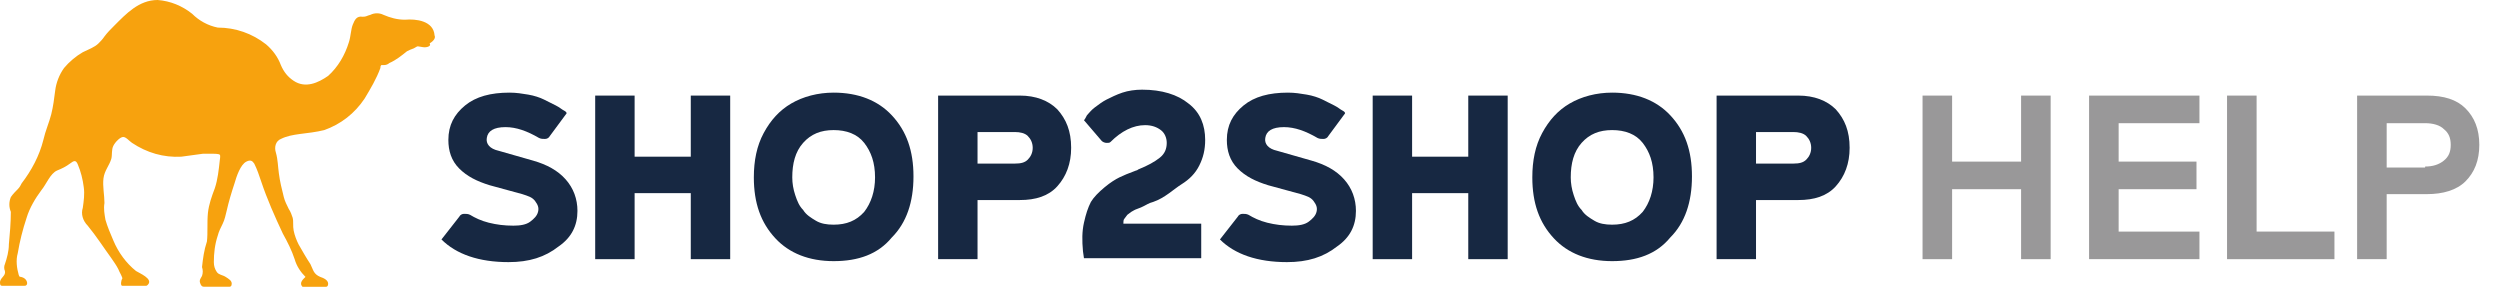
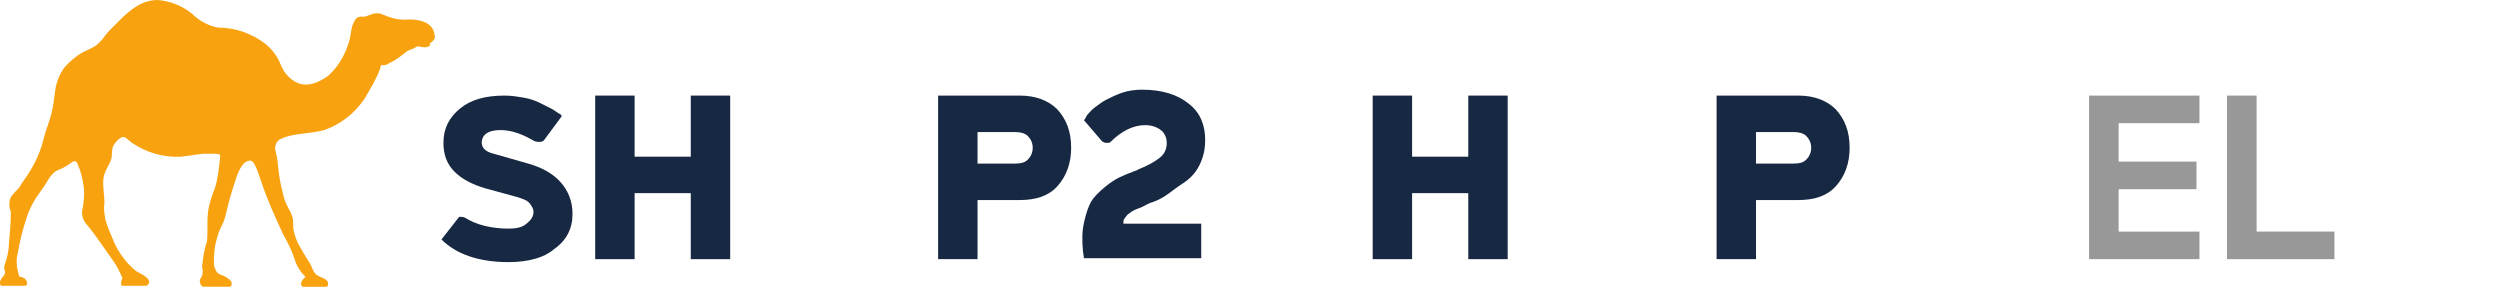
<svg xmlns="http://www.w3.org/2000/svg" version="1.1" id="Layer_1" x="0px" y="0px" viewBox="0 0 253.7 31.2" style="enable-background:new 0 0 253.7 31.2;" xml:space="preserve">
  <style type="text/css">
	.st0{enable-background:new    ;}
	.st1{fill:#172842;}
	.st2{fill:#999899;}
	.st3{fill:#F7A20E;}
</style>
  <g id="Layer_2_1_">
    <g id="Layer_1-2">
      <g>
        <g class="st0">
-           <path class="st1" d="M51.6,26.6c-3,0-5.3-0.8-6.8-2.3l1.8-2.3c0.1-0.2,0.3-0.3,0.5-0.3c0.2,0,0.4,0,0.6,0.1      c0.5,0.3,1.1,0.6,1.9,0.8c0.8,0.2,1.6,0.3,2.5,0.3c0.7,0,1.3-0.1,1.7-0.4c0.4-0.3,0.7-0.6,0.8-1c0.1-0.4,0-0.7-0.3-1.1      s-0.7-0.5-1.3-0.7l-3.3-0.9c-1.3-0.4-2.3-0.9-3.1-1.7c-0.8-0.8-1.1-1.8-1.1-2.9c0-1.5,0.6-2.6,1.7-3.5c1.1-0.9,2.6-1.3,4.5-1.3      c0.7,0,1.3,0.1,1.9,0.2c0.6,0.1,1.2,0.3,1.6,0.5s0.8,0.4,1.2,0.6c0.4,0.2,0.6,0.4,0.8,0.5c0.2,0.1,0.3,0.2,0.3,0.3l-1.7,2.3      c-0.1,0.2-0.3,0.3-0.5,0.3s-0.4,0-0.6-0.1c-1.2-0.7-2.3-1.1-3.4-1.1c-1.2,0-1.8,0.4-1.9,1.1c-0.1,0.6,0.3,1.1,1.2,1.3l3.5,1      c1.4,0.4,2.5,1,3.3,1.9c0.8,0.9,1.2,2,1.2,3.2c0,1.5-0.6,2.7-1.9,3.6C55.3,26.1,53.7,26.6,51.6,26.6z" />
+           <path class="st1" d="M51.6,26.6c-3,0-5.3-0.8-6.8-2.3l1.8-2.3c0.2,0,0.4,0,0.6,0.1      c0.5,0.3,1.1,0.6,1.9,0.8c0.8,0.2,1.6,0.3,2.5,0.3c0.7,0,1.3-0.1,1.7-0.4c0.4-0.3,0.7-0.6,0.8-1c0.1-0.4,0-0.7-0.3-1.1      s-0.7-0.5-1.3-0.7l-3.3-0.9c-1.3-0.4-2.3-0.9-3.1-1.7c-0.8-0.8-1.1-1.8-1.1-2.9c0-1.5,0.6-2.6,1.7-3.5c1.1-0.9,2.6-1.3,4.5-1.3      c0.7,0,1.3,0.1,1.9,0.2c0.6,0.1,1.2,0.3,1.6,0.5s0.8,0.4,1.2,0.6c0.4,0.2,0.6,0.4,0.8,0.5c0.2,0.1,0.3,0.2,0.3,0.3l-1.7,2.3      c-0.1,0.2-0.3,0.3-0.5,0.3s-0.4,0-0.6-0.1c-1.2-0.7-2.3-1.1-3.4-1.1c-1.2,0-1.8,0.4-1.9,1.1c-0.1,0.6,0.3,1.1,1.2,1.3l3.5,1      c1.4,0.4,2.5,1,3.3,1.9c0.8,0.9,1.2,2,1.2,3.2c0,1.5-0.6,2.7-1.9,3.6C55.3,26.1,53.7,26.6,51.6,26.6z" />
          <path class="st1" d="M70.1,9.7h4v16.6h-4v-6.7h-5.7v6.7h-4V9.7h4v6.2h5.7V9.7z" />
-           <path class="st1" d="M84.6,26.5c-2.5,0-4.5-0.8-5.9-2.3c-1.5-1.6-2.2-3.6-2.2-6.2c0-1.7,0.3-3.2,1-4.5c0.7-1.3,1.6-2.3,2.8-3      s2.7-1.1,4.3-1.1c2.5,0,4.5,0.8,5.9,2.3c1.5,1.6,2.2,3.6,2.2,6.2c0,2.6-0.7,4.7-2.2,6.2C89.1,25.8,87.1,26.5,84.6,26.5z       M84.6,22.8c1.3,0,2.3-0.4,3.1-1.3c0.7-0.9,1.1-2.1,1.1-3.5c0-1.5-0.4-2.6-1.1-3.5c-0.7-0.9-1.8-1.3-3.1-1.3      c-1.3,0-2.3,0.4-3.1,1.3s-1.1,2.1-1.1,3.5c0,0.6,0.1,1.2,0.3,1.8c0.2,0.6,0.4,1.1,0.8,1.5c0.3,0.5,0.8,0.8,1.3,1.1      C83.3,22.7,83.9,22.8,84.6,22.8z" />
          <path class="st1" d="M103.5,9.7c1.6,0,2.9,0.5,3.8,1.4c0.9,1,1.4,2.2,1.4,3.9c0,1.6-0.5,2.9-1.4,3.9c-0.9,1-2.2,1.4-3.8,1.4      h-4.3v6h-4V9.7H103.5z M103,16.6c0.6,0,1-0.1,1.3-0.4c0.3-0.3,0.5-0.7,0.5-1.2c0-0.5-0.2-0.9-0.5-1.2c-0.3-0.3-0.8-0.4-1.3-0.4      h-3.8v3.2H103z" />
          <path class="st1" d="M117,20.5c-0.4,0.1-0.7,0.3-0.9,0.4c-0.2,0.1-0.4,0.2-0.7,0.3c-0.3,0.1-0.4,0.2-0.6,0.3      c-0.1,0.1-0.3,0.2-0.4,0.3c-0.1,0.1-0.2,0.3-0.3,0.4c-0.1,0.1-0.1,0.3-0.1,0.5h7.9v3.5h-11.9l-0.1-0.7c-0.1-1.1-0.1-2,0.1-2.9      c0.2-0.9,0.4-1.5,0.7-2.1c0.3-0.5,0.8-1,1.4-1.5c0.6-0.5,1.1-0.8,1.5-1c0.4-0.2,0.9-0.4,1.7-0.7c0.1,0,0.2-0.1,0.2-0.1      c1-0.4,1.7-0.8,2.2-1.2s0.7-0.9,0.7-1.5c0-0.5-0.2-1-0.6-1.3s-0.9-0.5-1.6-0.5c-1.2,0-2.4,0.6-3.5,1.7c-0.1,0.1-0.2,0.1-0.4,0.1      s-0.4-0.1-0.5-0.2l-1.8-2.1c0.1-0.1,0.2-0.3,0.3-0.5c0.2-0.2,0.4-0.5,0.8-0.8c0.4-0.3,0.8-0.6,1.2-0.8s1-0.5,1.6-0.7      c0.6-0.2,1.3-0.3,2-0.3c2,0,3.6,0.5,4.7,1.4c1.2,0.9,1.7,2.2,1.7,3.7c0,1-0.2,1.8-0.6,2.6s-1,1.4-1.8,1.9S118.2,20.1,117,20.5z" />
-           <path class="st1" d="M130.6,26.6c-3,0-5.3-0.8-6.8-2.3l1.8-2.3c0.1-0.2,0.3-0.3,0.5-0.3c0.2,0,0.4,0,0.6,0.1      c0.5,0.3,1.1,0.6,1.9,0.8c0.8,0.2,1.6,0.3,2.5,0.3c0.7,0,1.3-0.1,1.7-0.4c0.4-0.3,0.7-0.6,0.8-1c0.1-0.4,0-0.7-0.3-1.1      s-0.7-0.5-1.3-0.7l-3.3-0.9c-1.3-0.4-2.3-0.9-3.1-1.7c-0.8-0.8-1.1-1.8-1.1-2.9c0-1.5,0.6-2.6,1.7-3.5c1.1-0.9,2.6-1.3,4.5-1.3      c0.7,0,1.3,0.1,1.9,0.2c0.6,0.1,1.2,0.3,1.6,0.5s0.8,0.4,1.2,0.6c0.4,0.2,0.6,0.4,0.8,0.5c0.2,0.1,0.3,0.2,0.3,0.3l-1.7,2.3      c-0.1,0.2-0.3,0.3-0.5,0.3s-0.4,0-0.6-0.1c-1.2-0.7-2.3-1.1-3.4-1.1c-1.2,0-1.8,0.4-1.9,1.1c-0.1,0.6,0.3,1.1,1.2,1.3l3.5,1      c1.4,0.4,2.5,1,3.3,1.9c0.8,0.9,1.2,2,1.2,3.2c0,1.5-0.6,2.7-1.9,3.6C134.3,26.1,132.7,26.6,130.6,26.6z" />
          <path class="st1" d="M149,9.7h4v16.6h-4v-6.7h-5.7v6.7h-4V9.7h4v6.2h5.7V9.7z" />
-           <path class="st1" d="M163.6,26.5c-2.5,0-4.5-0.8-5.9-2.3c-1.5-1.6-2.2-3.6-2.2-6.2c0-1.7,0.3-3.2,1-4.5c0.7-1.3,1.6-2.3,2.8-3      s2.7-1.1,4.3-1.1c2.5,0,4.5,0.8,5.9,2.3c1.5,1.6,2.2,3.6,2.2,6.2c0,2.6-0.7,4.7-2.2,6.2C168.1,25.8,166.1,26.5,163.6,26.5z       M163.6,22.8c1.3,0,2.3-0.4,3.1-1.3c0.7-0.9,1.1-2.1,1.1-3.5c0-1.5-0.4-2.6-1.1-3.5c-0.7-0.9-1.8-1.3-3.1-1.3      c-1.3,0-2.3,0.4-3.1,1.3s-1.1,2.1-1.1,3.5c0,0.6,0.1,1.2,0.3,1.8c0.2,0.6,0.4,1.1,0.8,1.5c0.3,0.5,0.8,0.8,1.3,1.1      C162.3,22.7,162.9,22.8,163.6,22.8z" />
          <path class="st1" d="M182.5,9.7c1.6,0,2.9,0.5,3.8,1.4c0.9,1,1.4,2.2,1.4,3.9c0,1.6-0.5,2.9-1.4,3.9c-0.9,1-2.2,1.4-3.8,1.4      h-4.3v6h-4V9.7H182.5z M182,16.6c0.6,0,1-0.1,1.3-0.4c0.3-0.3,0.5-0.7,0.5-1.2c0-0.5-0.2-0.9-0.5-1.2c-0.3-0.3-0.8-0.4-1.3-0.4      h-3.8v3.2H182z" />
        </g>
        <g class="st0">
-           <path class="st2" d="M205.1,9.7h3v16.6h-3v-7.1h-7v7.1h-3V9.7h3v6.7h7V9.7z" />
          <path class="st2" d="M223.1,12.5H215v3.9h7.9v2.8H215v4.3h8.2v2.8h-11.2V9.7h11.2V12.5z" />
          <path class="st2" d="M229.1,23.5h7.8v2.8H226V9.7h3V23.5z" />
-           <path class="st2" d="M246.3,9.7c1.7,0,3,0.4,3.9,1.3c0.9,0.9,1.4,2.1,1.4,3.7c0,1.6-0.5,2.8-1.4,3.7c-0.9,0.9-2.3,1.3-3.9,1.3      h-4.1v6.6h-3V9.7H246.3z M246.1,16.9c0.8,0,1.4-0.2,1.9-0.6c0.5-0.4,0.7-0.9,0.7-1.6c0-0.7-0.2-1.2-0.7-1.6      c-0.4-0.4-1.1-0.6-1.9-0.6h-3.9v4.5H246.1z" />
        </g>
        <path class="st3" d="M44.1,3.6C44,2.1,42.2,1.9,41.1,2c-0.8,0-1.5-0.2-2.2-0.5c-0.4-0.2-0.9-0.2-1.3,0c-0.4,0.1-0.4,0.2-0.8,0.2     c-0.6-0.1-0.8,0.3-1,0.8s-0.2,1.2-0.4,1.8c-0.4,1.3-1.1,2.5-2.1,3.4C32.3,8.4,31,9,29.8,8.2c-0.6-0.4-1-0.9-1.3-1.6     c-0.3-0.8-0.8-1.5-1.5-2.1c-1.4-1.1-3.1-1.7-4.9-1.7c-1-0.2-1.9-0.7-2.6-1.4c-1-0.8-2.2-1.3-3.5-1.4c-1.9,0-3.2,1.4-4.4,2.6     c-0.4,0.4-0.7,0.7-1,1.1c-0.2,0.3-0.4,0.5-0.6,0.7C9.6,4.8,9,5,8.4,5.3c-0.7,0.4-1.4,1-1.9,1.6C6,7.6,5.7,8.4,5.6,9.2     c-0.1,0.8-0.2,1.6-0.4,2.4s-0.6,1.7-0.8,2.6c-0.4,1.6-1.2,3.1-2.2,4.4C2.1,18.8,2,19,1.8,19.2S1.3,19.7,1.1,20     c-0.2,0.5-0.2,1,0,1.5c0,1.1-0.1,2.2-0.2,3.3c0,0.7-0.2,1.4-0.4,2c-0.1,0.2-0.1,0.5,0,0.7C0.6,28,0.1,28.1,0,28.6     C0,28.8,0,29,0.2,29h2.3c0.4,0,0.3-0.6-0.1-0.8s-0.4,0-0.5-0.3c-0.2-0.7-0.3-1.5-0.1-2.2c0.2-1.2,0.5-2.4,0.9-3.6     c0.3-1,0.9-2,1.5-2.8c0.5-0.6,0.9-1.7,1.6-2c0.5-0.2,0.9-0.4,1.3-0.7c0.4-0.3,0.6-0.4,0.8,0.1c0.3,0.7,0.5,1.5,0.6,2.3     c0.1,0.7,0,1.4-0.1,2.1c-0.2,0.6,0,1.3,0.5,1.8c0.9,1.1,1.6,2.2,2.4,3.3c0.2,0.3,0.5,0.7,0.7,1.1c0.1,0.3,0.5,0.9,0.4,1     s-0.2,0.7,0,0.7h2.4c0.1,0,0.1,0,0.2-0.1c0.6-0.6-0.9-1.2-1.2-1.4c-1-0.8-1.8-1.9-2.3-3.1c-0.3-0.7-0.6-1.4-0.8-2.1     c-0.1-0.6-0.2-1.1-0.1-1.7c0-0.8-0.2-1.7-0.1-2.5s0.6-1.3,0.8-2c0.1-0.4,0-0.9,0.2-1.3s0.7-0.9,1-0.9s0.6,0.4,0.9,0.6     c1.5,1,3.2,1.5,5,1.4c0.8-0.1,1.5-0.2,2.2-0.3c0.3,0,0.6,0,1,0c0.1,0,0.6,0,0.7,0.1s0,0.5,0,0.6c-0.1,0.9-0.2,1.9-0.5,2.8     c-0.3,0.8-0.6,1.6-0.7,2.5c-0.1,1,0,2-0.1,2.9c-0.3,0.9-0.4,1.7-0.5,2.6c0.1,0.3,0.1,0.6,0,0.9c-0.1,0.2-0.3,0.4-0.2,0.7     s0.2,0.4,0.4,0.4h2.6c0.1,0,0.2-0.1,0.2-0.2c0.1-0.4-0.3-0.6-0.6-0.8s-0.7-0.2-0.9-0.5c-0.2-0.3-0.3-0.6-0.3-1     c0-0.9,0.1-1.8,0.4-2.7c0.1-0.4,0.3-0.8,0.5-1.2c0.2-0.4,0.3-0.9,0.4-1.3c0.2-0.9,0.5-1.9,0.8-2.8c0.2-0.7,0.6-1.9,1.2-2.2     c0.4-0.2,0.6-0.1,0.8,0.2c0.3,0.6,0.5,1.2,0.7,1.8c0.6,1.8,1.4,3.6,2.2,5.3c0.5,0.9,0.9,1.7,1.2,2.6c0.2,0.7,0.6,1.3,1.1,1.8     c-0.2,0.2-0.7,0.6-0.3,1c0,0,0.1,0,0.1,0h2.3c0.1,0,0.2-0.1,0.2-0.3c0-0.4-0.5-0.6-0.8-0.7c-0.7-0.3-0.7-0.7-1-1.3     c-0.4-0.6-0.8-1.3-1.2-2c-0.2-0.4-0.4-0.9-0.5-1.4c-0.1-0.5,0-0.9-0.1-1.3c-0.1-0.3-0.2-0.6-0.4-0.9c-0.2-0.4-0.4-0.8-0.5-1.2     c-0.2-0.8-0.4-1.6-0.5-2.4c-0.1-0.7-0.1-1.4-0.3-2.1c-0.2-0.6,0-1.2,0.5-1.4c0.6-0.3,1.2-0.4,1.9-0.5c0.8-0.1,1.7-0.2,2.5-0.4     c1.7-0.6,3.1-1.7,4.1-3.2c0.6-1,1.2-2,1.6-3.1c0-0.1,0-0.2,0.1-0.3c0.1,0,0.2,0,0.3,0c0.2,0,0.4-0.1,0.5-0.2     c0.7-0.3,1.3-0.8,1.8-1.2c0.2-0.1,0.4-0.2,0.7-0.3c0.2-0.1,0.3-0.2,0.4-0.2s0.5,0.1,0.7,0.1s0.7-0.1,0.5-0.4     C44.1,4.1,44.2,3.8,44.1,3.6z" />
      </g>
    </g>
  </g>
</svg>